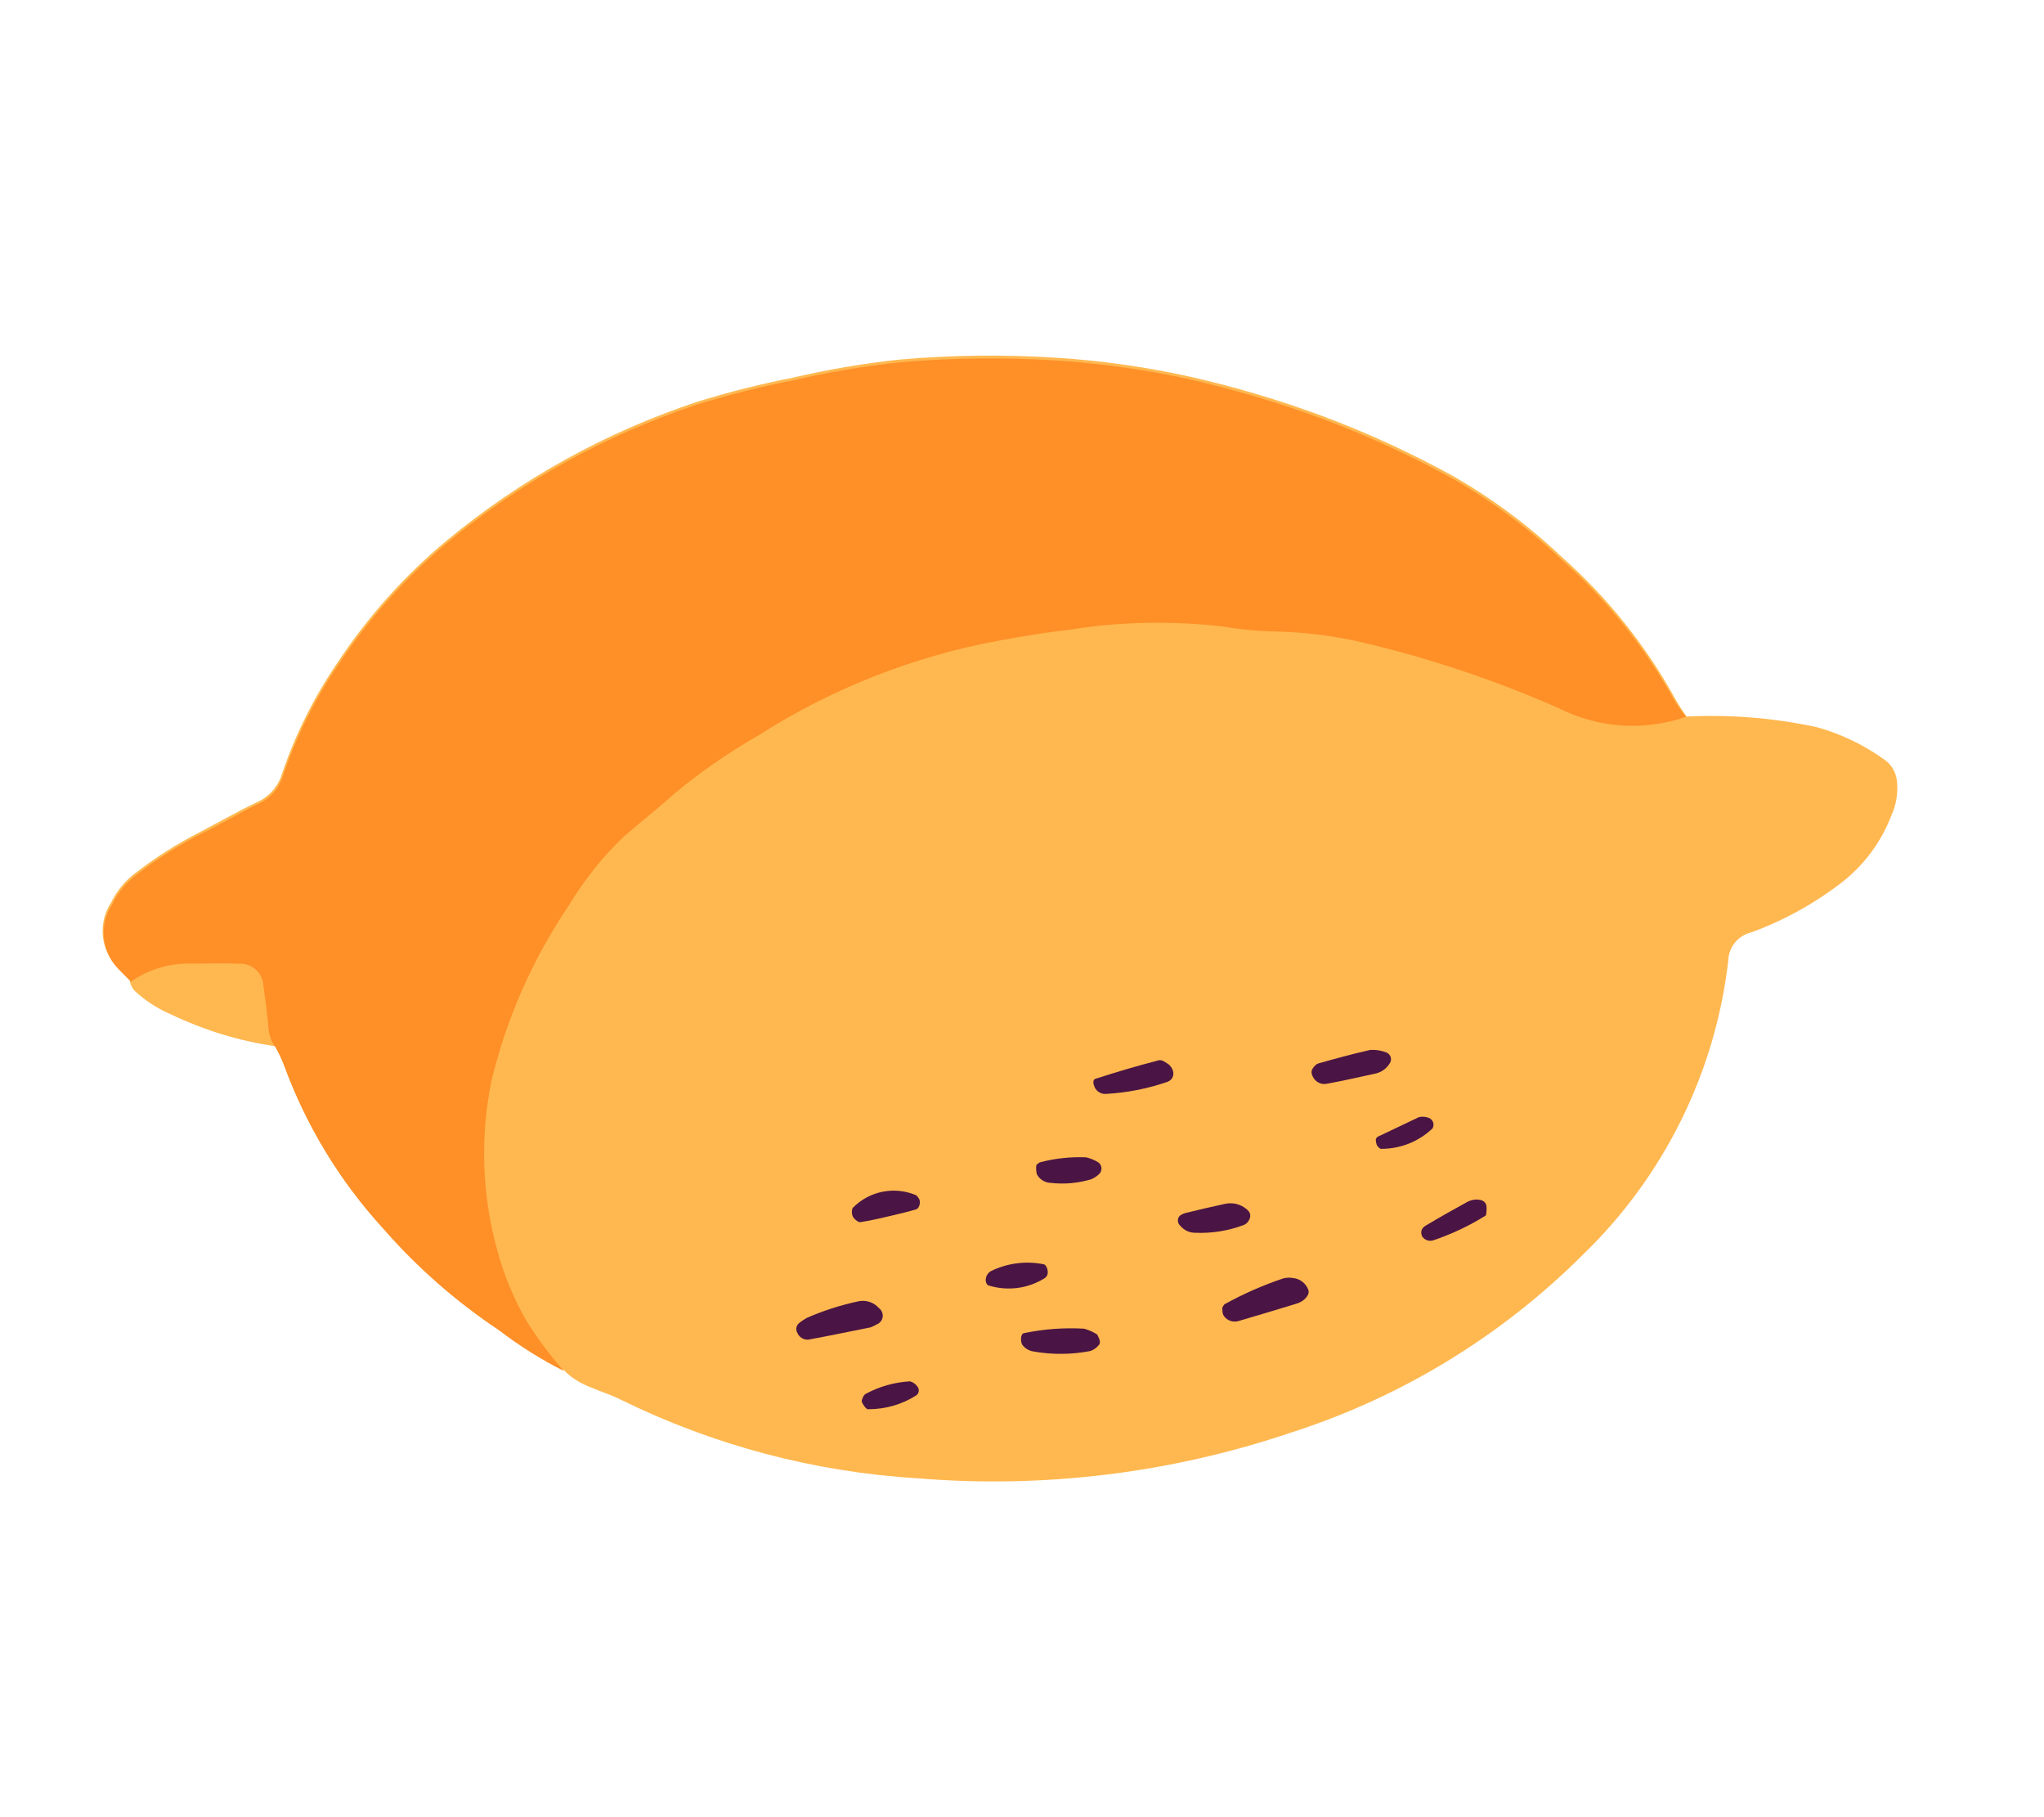
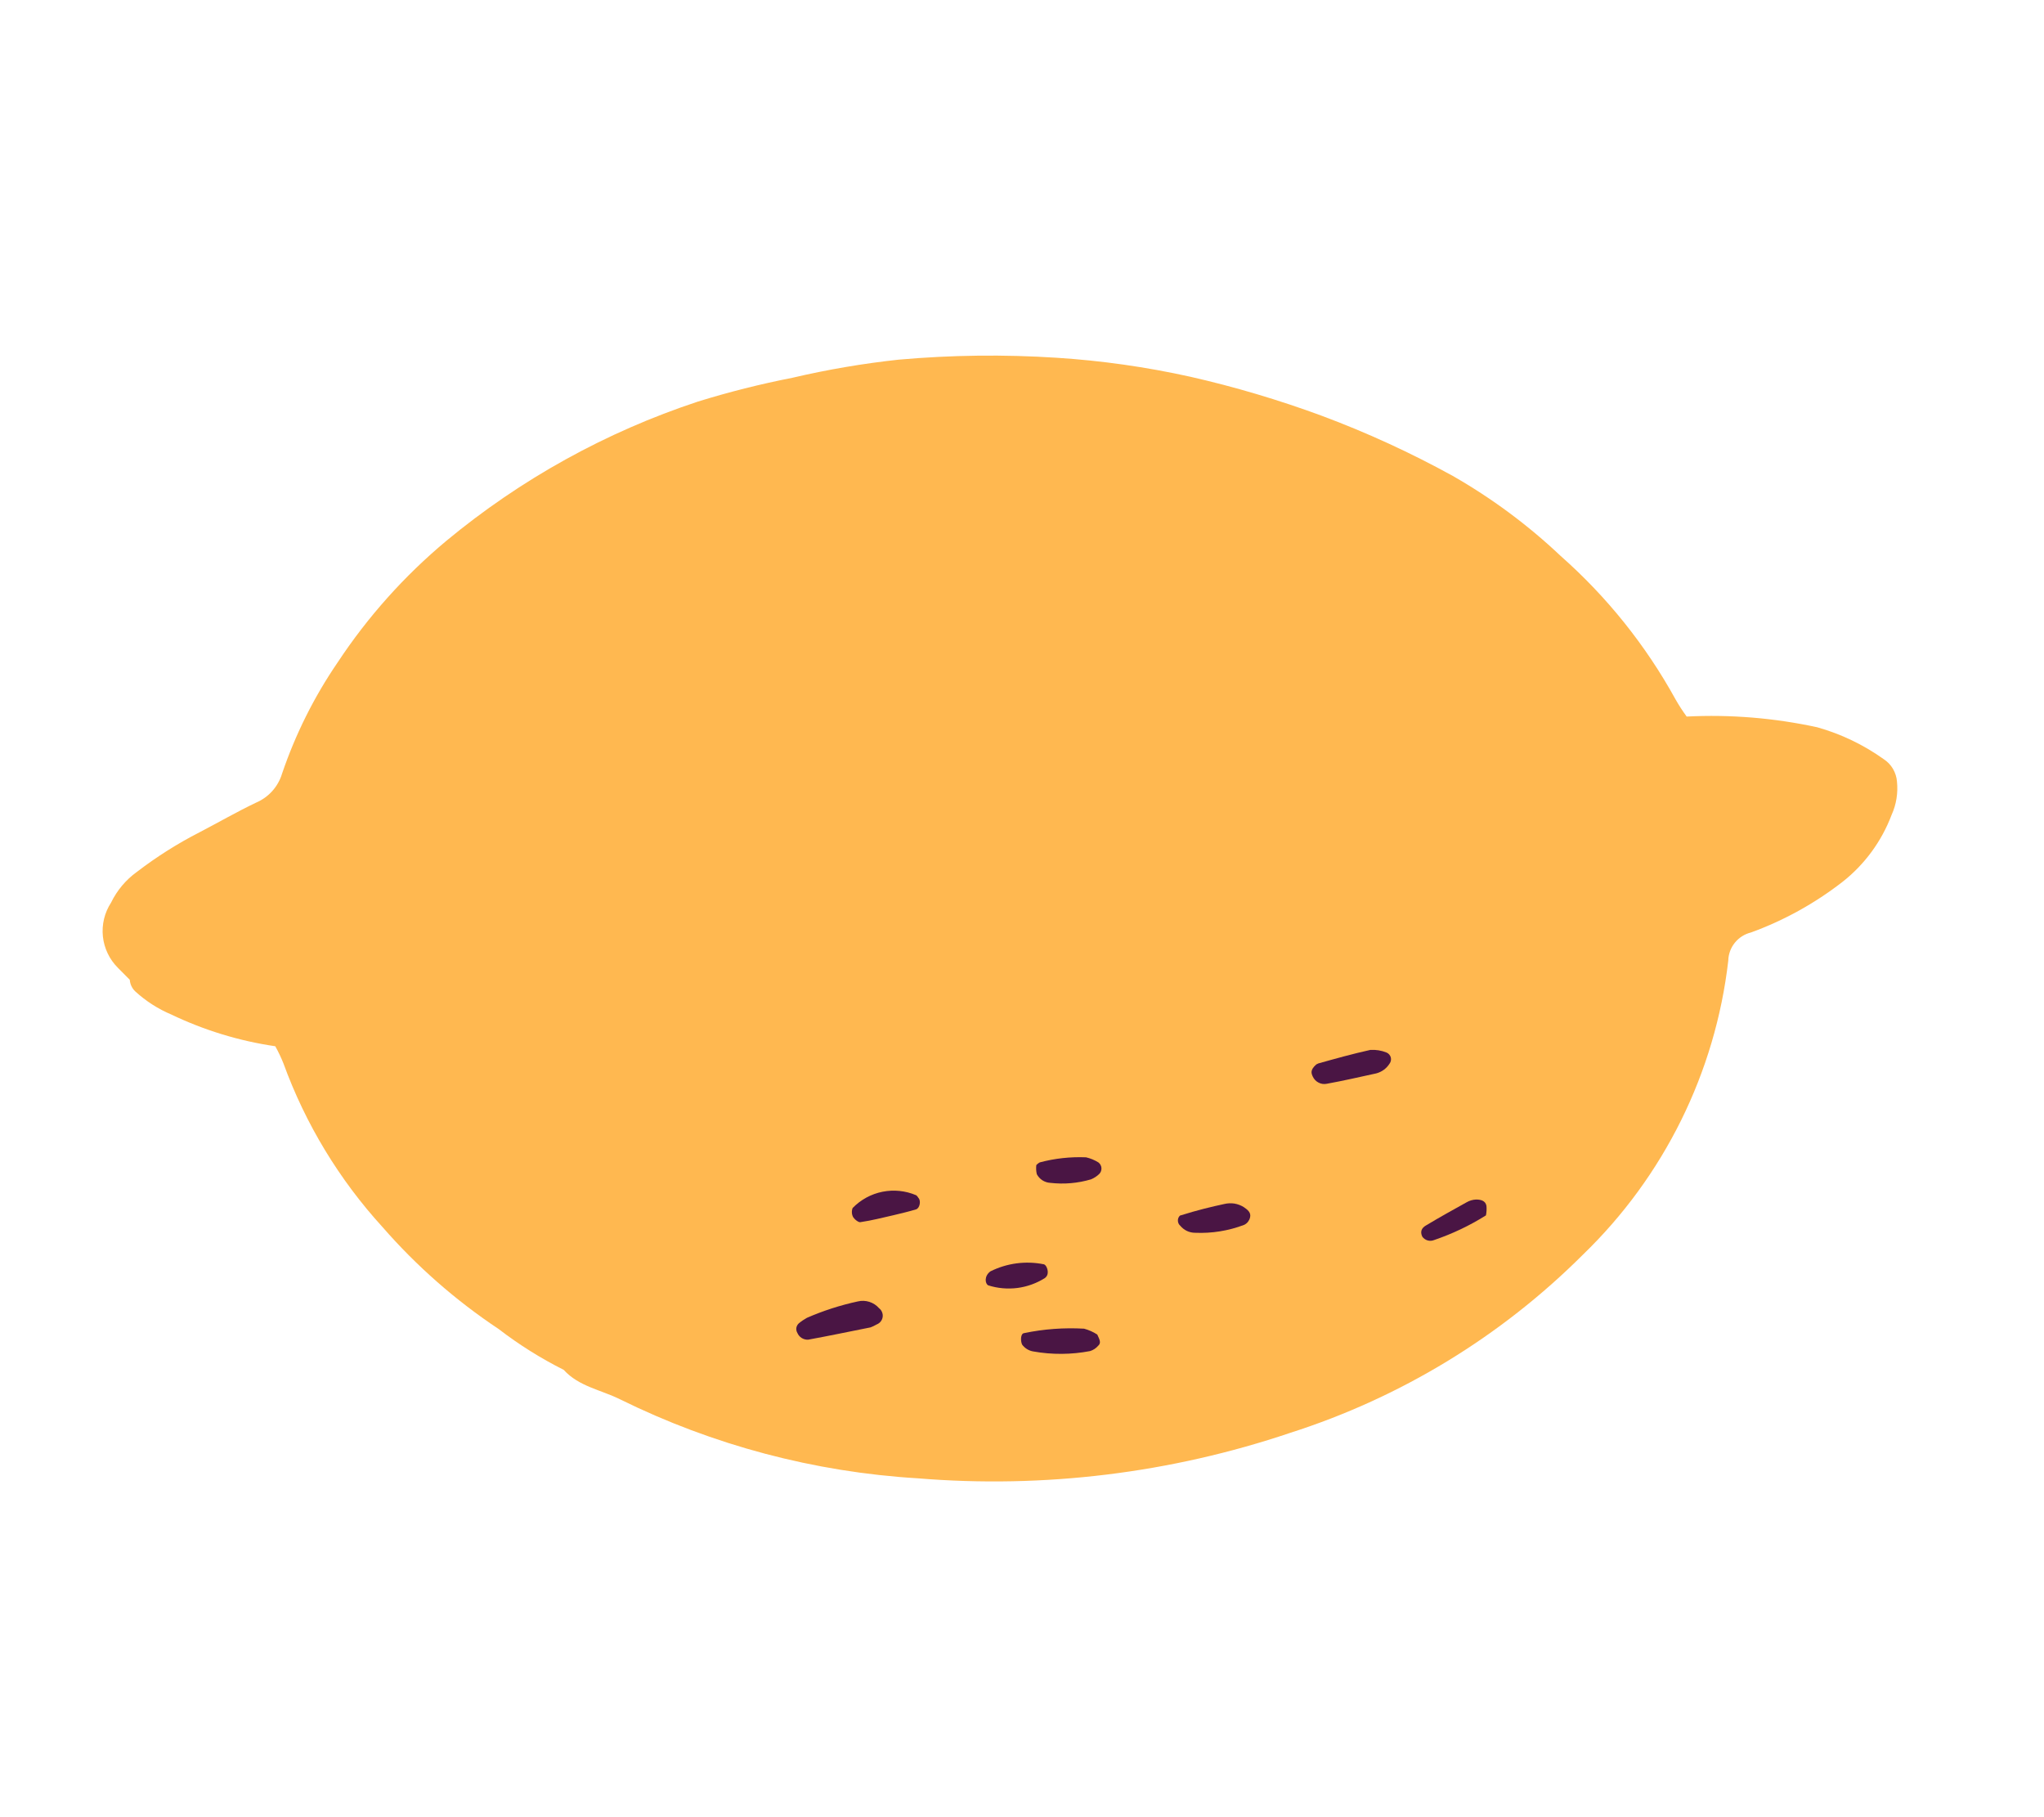
<svg xmlns="http://www.w3.org/2000/svg" width="45" height="40" viewBox="0 0 45 40" fill="none">
  <path d="M7.433 14.582C6.915 15.339 6.504 16.163 6.209 17.031C6.167 17.172 6.093 17.302 5.995 17.412C5.896 17.522 5.775 17.609 5.639 17.667C5.217 17.868 4.807 18.105 4.392 18.321C3.907 18.569 3.446 18.861 3.014 19.192C2.771 19.367 2.576 19.599 2.445 19.869C2.301 20.089 2.238 20.352 2.265 20.613C2.293 20.875 2.41 21.119 2.596 21.304L2.857 21.567C2.864 21.665 2.907 21.756 2.978 21.823C3.212 22.037 3.48 22.209 3.772 22.332C4.495 22.678 5.266 22.914 6.06 23.03C6.129 23.152 6.189 23.279 6.241 23.41C6.726 24.742 7.467 25.965 8.422 27.011C9.171 27.87 10.031 28.625 10.98 29.256C11.427 29.6 11.906 29.9 12.41 30.153C12.744 30.521 13.231 30.593 13.653 30.803C15.7 31.813 17.929 32.404 20.207 32.541C22.982 32.769 25.774 32.428 28.411 31.538C30.838 30.762 33.045 29.419 34.848 27.619C36.632 25.897 37.764 23.61 38.049 21.147C38.052 21.003 38.103 20.863 38.194 20.751C38.285 20.638 38.411 20.559 38.551 20.525C39.275 20.261 39.953 19.886 40.561 19.414C41.051 19.03 41.425 18.519 41.645 17.937C41.749 17.707 41.789 17.454 41.763 17.204C41.756 17.105 41.725 17.01 41.675 16.924C41.625 16.839 41.556 16.766 41.473 16.712C41.029 16.395 40.534 16.157 40.009 16.009C39.065 15.804 38.098 15.724 37.133 15.773C37.045 15.652 36.964 15.528 36.89 15.398C36.234 14.206 35.377 13.136 34.357 12.236C33.639 11.557 32.842 10.967 31.984 10.476C31.056 9.965 30.092 9.522 29.099 9.152C28.153 8.803 27.185 8.515 26.202 8.292C25.234 8.078 24.252 7.938 23.264 7.875C22.104 7.8 20.941 7.814 19.783 7.917C18.997 8.002 18.217 8.135 17.448 8.315C16.744 8.453 16.049 8.628 15.364 8.84C13.342 9.508 11.463 10.548 9.823 11.908C8.901 12.678 8.095 13.579 7.433 14.582Z" fill="#FFB850" />
-   <path d="M26.909 28.784C26.936 28.743 26.946 28.715 26.965 28.706C27.376 28.479 27.806 28.29 28.25 28.141C28.32 28.122 28.394 28.119 28.465 28.132C28.539 28.138 28.609 28.165 28.668 28.21C28.727 28.254 28.773 28.314 28.8 28.383C28.85 28.49 28.723 28.644 28.547 28.695C28.139 28.819 27.699 28.954 27.276 29.076C27.217 29.096 27.152 29.096 27.093 29.077C27.033 29.057 26.981 29.019 26.945 28.968C26.903 28.908 26.914 28.824 26.909 28.784Z" fill="#4A1544" />
  <path d="M17.585 29.131C17.641 29.084 17.701 29.043 17.765 29.008C18.126 28.851 18.501 28.73 18.886 28.647C18.97 28.627 19.058 28.63 19.141 28.657C19.223 28.683 19.297 28.732 19.354 28.797C19.383 28.82 19.406 28.849 19.419 28.884C19.433 28.918 19.438 28.955 19.432 28.992C19.427 29.028 19.411 29.062 19.388 29.091C19.365 29.119 19.334 29.141 19.3 29.154C19.258 29.179 19.213 29.2 19.167 29.218C18.711 29.309 18.253 29.405 17.793 29.489C17.743 29.492 17.693 29.479 17.651 29.453C17.608 29.426 17.574 29.387 17.555 29.341C17.535 29.308 17.527 29.269 17.532 29.23C17.538 29.192 17.557 29.157 17.585 29.131Z" fill="#4A1544" />
  <path d="M28.98 23.43C28.938 23.45 28.98 23.43 29.025 23.408C29.404 23.302 29.784 23.196 30.168 23.111C30.29 23.103 30.413 23.123 30.527 23.169C30.549 23.179 30.569 23.193 30.585 23.212C30.601 23.23 30.613 23.252 30.619 23.275C30.625 23.299 30.626 23.324 30.621 23.348C30.617 23.372 30.606 23.394 30.592 23.413C30.525 23.52 30.419 23.597 30.297 23.628C29.938 23.706 29.576 23.79 29.211 23.856C29.149 23.869 29.085 23.86 29.03 23.831C28.974 23.803 28.929 23.756 28.903 23.7C28.869 23.627 28.838 23.553 28.98 23.43Z" fill="#4A1544" />
  <path d="M24.157 29.376C24.213 29.494 24.246 29.562 24.177 29.623C24.13 29.678 24.068 29.719 23.999 29.74C23.586 29.819 23.162 29.822 22.747 29.748C22.65 29.732 22.562 29.678 22.503 29.598C22.465 29.518 22.466 29.354 22.546 29.345C22.98 29.254 23.424 29.222 23.867 29.247C23.97 29.275 24.067 29.318 24.157 29.376Z" fill="#4A1544" />
-   <path d="M25.725 23.425C25.888 23.571 25.856 23.759 25.696 23.816C25.258 23.966 24.801 24.055 24.338 24.08C24.289 24.081 24.241 24.069 24.199 24.043C24.157 24.017 24.123 23.98 24.101 23.936C24.069 23.868 24.048 23.766 24.118 23.746C24.579 23.597 25.046 23.459 25.515 23.338C25.591 23.32 25.689 23.409 25.725 23.425Z" fill="#4A1544" />
-   <path d="M25.977 26.758C26.013 26.733 26.053 26.714 26.095 26.702C26.379 26.632 26.669 26.564 26.956 26.502C27.028 26.485 27.103 26.482 27.176 26.493C27.248 26.505 27.318 26.531 27.381 26.57C27.465 26.628 27.55 26.69 27.52 26.803C27.511 26.837 27.495 26.869 27.473 26.897C27.45 26.925 27.422 26.947 27.39 26.962C27.046 27.093 26.679 27.152 26.311 27.136C26.249 27.136 26.187 27.122 26.131 27.096C26.075 27.069 26.025 27.03 25.986 26.983C25.97 26.969 25.956 26.952 25.947 26.933C25.938 26.914 25.933 26.893 25.932 26.872C25.931 26.851 25.934 26.83 25.942 26.81C25.95 26.791 25.962 26.773 25.977 26.758Z" fill="#4A1544" />
+   <path d="M25.977 26.758C26.379 26.632 26.669 26.564 26.956 26.502C27.028 26.485 27.103 26.482 27.176 26.493C27.248 26.505 27.318 26.531 27.381 26.57C27.465 26.628 27.55 26.69 27.52 26.803C27.511 26.837 27.495 26.869 27.473 26.897C27.45 26.925 27.422 26.947 27.39 26.962C27.046 27.093 26.679 27.152 26.311 27.136C26.249 27.136 26.187 27.122 26.131 27.096C26.075 27.069 26.025 27.03 25.986 26.983C25.97 26.969 25.956 26.952 25.947 26.933C25.938 26.914 25.933 26.893 25.932 26.872C25.931 26.851 25.934 26.83 25.942 26.81C25.95 26.791 25.962 26.773 25.977 26.758Z" fill="#4A1544" />
  <path d="M20.219 26.368C20.28 26.427 20.252 26.595 20.167 26.621C20.004 26.671 19.835 26.709 19.672 26.749C19.432 26.803 19.195 26.865 18.955 26.9C18.909 26.921 18.817 26.844 18.784 26.794C18.767 26.764 18.757 26.729 18.755 26.694C18.753 26.659 18.758 26.624 18.771 26.591C18.949 26.408 19.178 26.283 19.428 26.233C19.678 26.183 19.938 26.21 20.173 26.311C20.192 26.327 20.207 26.346 20.219 26.368Z" fill="#4A1544" />
  <path d="M32.714 26.753C32.356 26.978 31.973 27.16 31.573 27.296C31.527 27.315 31.476 27.318 31.429 27.304C31.381 27.29 31.34 27.26 31.312 27.22C31.258 27.105 31.304 27.027 31.392 26.976C31.686 26.799 31.989 26.631 32.288 26.465C32.351 26.429 32.423 26.407 32.496 26.404C32.594 26.404 32.703 26.426 32.725 26.542C32.732 26.612 32.728 26.683 32.714 26.753Z" fill="#4A1544" />
  <path d="M21.805 27.985C22.169 27.804 22.583 27.749 22.982 27.83C23.031 27.844 23.07 27.937 23.067 28.009C23.067 28.033 23.062 28.057 23.051 28.078C23.04 28.099 23.024 28.118 23.005 28.132C22.821 28.248 22.614 28.323 22.398 28.351C22.182 28.378 21.963 28.359 21.756 28.293C21.686 28.256 21.663 28.089 21.805 27.985Z" fill="#4A1544" />
  <path d="M22.815 25.646C22.836 25.622 22.862 25.602 22.89 25.587C23.222 25.498 23.566 25.461 23.91 25.475C24.006 25.497 24.099 25.535 24.183 25.588C24.202 25.602 24.218 25.621 24.229 25.642C24.241 25.663 24.247 25.686 24.249 25.71C24.251 25.734 24.247 25.758 24.239 25.781C24.231 25.803 24.218 25.824 24.201 25.841C24.149 25.892 24.087 25.932 24.019 25.96C23.729 26.046 23.424 26.072 23.122 26.037C23.061 26.034 23.001 26.014 22.949 25.981C22.897 25.947 22.855 25.901 22.826 25.846C22.811 25.781 22.807 25.713 22.815 25.646Z" fill="#4A1544" />
-   <path d="M30.288 25.08C30.288 25.08 30.308 25.033 30.327 25.024C30.635 24.877 30.94 24.733 31.244 24.588C31.316 24.574 31.39 24.58 31.459 24.607C31.501 24.625 31.534 24.66 31.551 24.703C31.559 24.725 31.562 24.749 31.559 24.773C31.557 24.797 31.549 24.82 31.537 24.84C31.236 25.127 30.836 25.287 30.42 25.288C30.39 25.302 30.334 25.245 30.311 25.205C30.297 25.165 30.29 25.122 30.288 25.08Z" fill="#4A1544" />
-   <path d="M19.005 30.74C19.005 30.74 19.035 30.694 19.053 30.685C19.355 30.521 19.689 30.426 20.032 30.406C20.101 30.423 20.161 30.466 20.201 30.526C20.212 30.541 20.22 30.557 20.224 30.575C20.228 30.593 20.229 30.612 20.226 30.63C20.222 30.648 20.216 30.665 20.206 30.681C20.195 30.696 20.182 30.709 20.167 30.719C19.855 30.916 19.493 31.02 19.124 31.02C19.082 31.04 19.011 30.938 18.982 30.878C18.953 30.817 18.995 30.787 19.005 30.74Z" fill="#4A1544" />
-   <path d="M37.118 15.779C36.662 15.937 36.178 16.001 35.697 15.969C35.215 15.935 34.745 15.806 34.315 15.588C32.911 14.969 31.453 14.482 29.959 14.133C29.355 13.995 28.74 13.918 28.122 13.902C27.727 13.896 27.334 13.86 26.946 13.794C25.817 13.66 24.674 13.682 23.551 13.861C23.038 13.919 22.527 14.003 22.016 14.097C20.115 14.444 18.299 15.16 16.672 16.203C16.03 16.572 15.421 16.994 14.851 17.466C14.492 17.791 14.1 18.095 13.728 18.421C13.262 18.868 12.858 19.374 12.526 19.927C11.735 21.095 11.159 22.395 10.826 23.766C10.568 25.002 10.607 26.282 10.942 27.5C11.087 28.046 11.302 28.571 11.583 29.062C11.828 29.459 12.107 29.833 12.419 30.181C11.915 29.927 11.436 29.627 10.989 29.284C10.04 28.652 9.18 27.898 8.431 27.039C7.475 25.993 6.734 24.769 6.25 23.438C6.198 23.307 6.138 23.18 6.069 23.058C5.982 22.943 5.928 22.807 5.914 22.664C5.884 22.347 5.847 22.024 5.799 21.706C5.797 21.638 5.781 21.57 5.752 21.508C5.724 21.445 5.682 21.389 5.631 21.343C5.58 21.297 5.52 21.262 5.455 21.24C5.39 21.218 5.321 21.21 5.252 21.215C4.907 21.197 4.56 21.213 4.214 21.21C3.739 21.198 3.272 21.337 2.881 21.607L2.62 21.344C2.433 21.158 2.316 20.914 2.289 20.653C2.261 20.391 2.325 20.128 2.469 19.908C2.599 19.639 2.795 19.406 3.038 19.231C3.47 18.9 3.931 18.609 4.416 18.36C4.838 18.159 5.242 17.911 5.663 17.706C5.799 17.648 5.92 17.561 6.019 17.452C6.117 17.342 6.19 17.212 6.233 17.07C6.527 16.202 6.939 15.378 7.456 14.621C8.113 13.628 8.909 12.735 9.82 11.969C11.46 10.61 13.339 9.569 15.361 8.902C16.046 8.69 16.741 8.514 17.444 8.377C18.214 8.197 18.994 8.064 19.78 7.979C20.937 7.876 22.101 7.862 23.26 7.936C24.249 8 25.231 8.139 26.198 8.353C27.182 8.577 28.15 8.864 29.096 9.214C30.089 9.583 31.053 10.026 31.981 10.538C32.839 11.028 33.635 11.619 34.354 12.297C35.374 13.197 36.231 14.268 36.887 15.46C36.958 15.57 37.036 15.677 37.118 15.779Z" fill="#FF8F27" />
</svg>